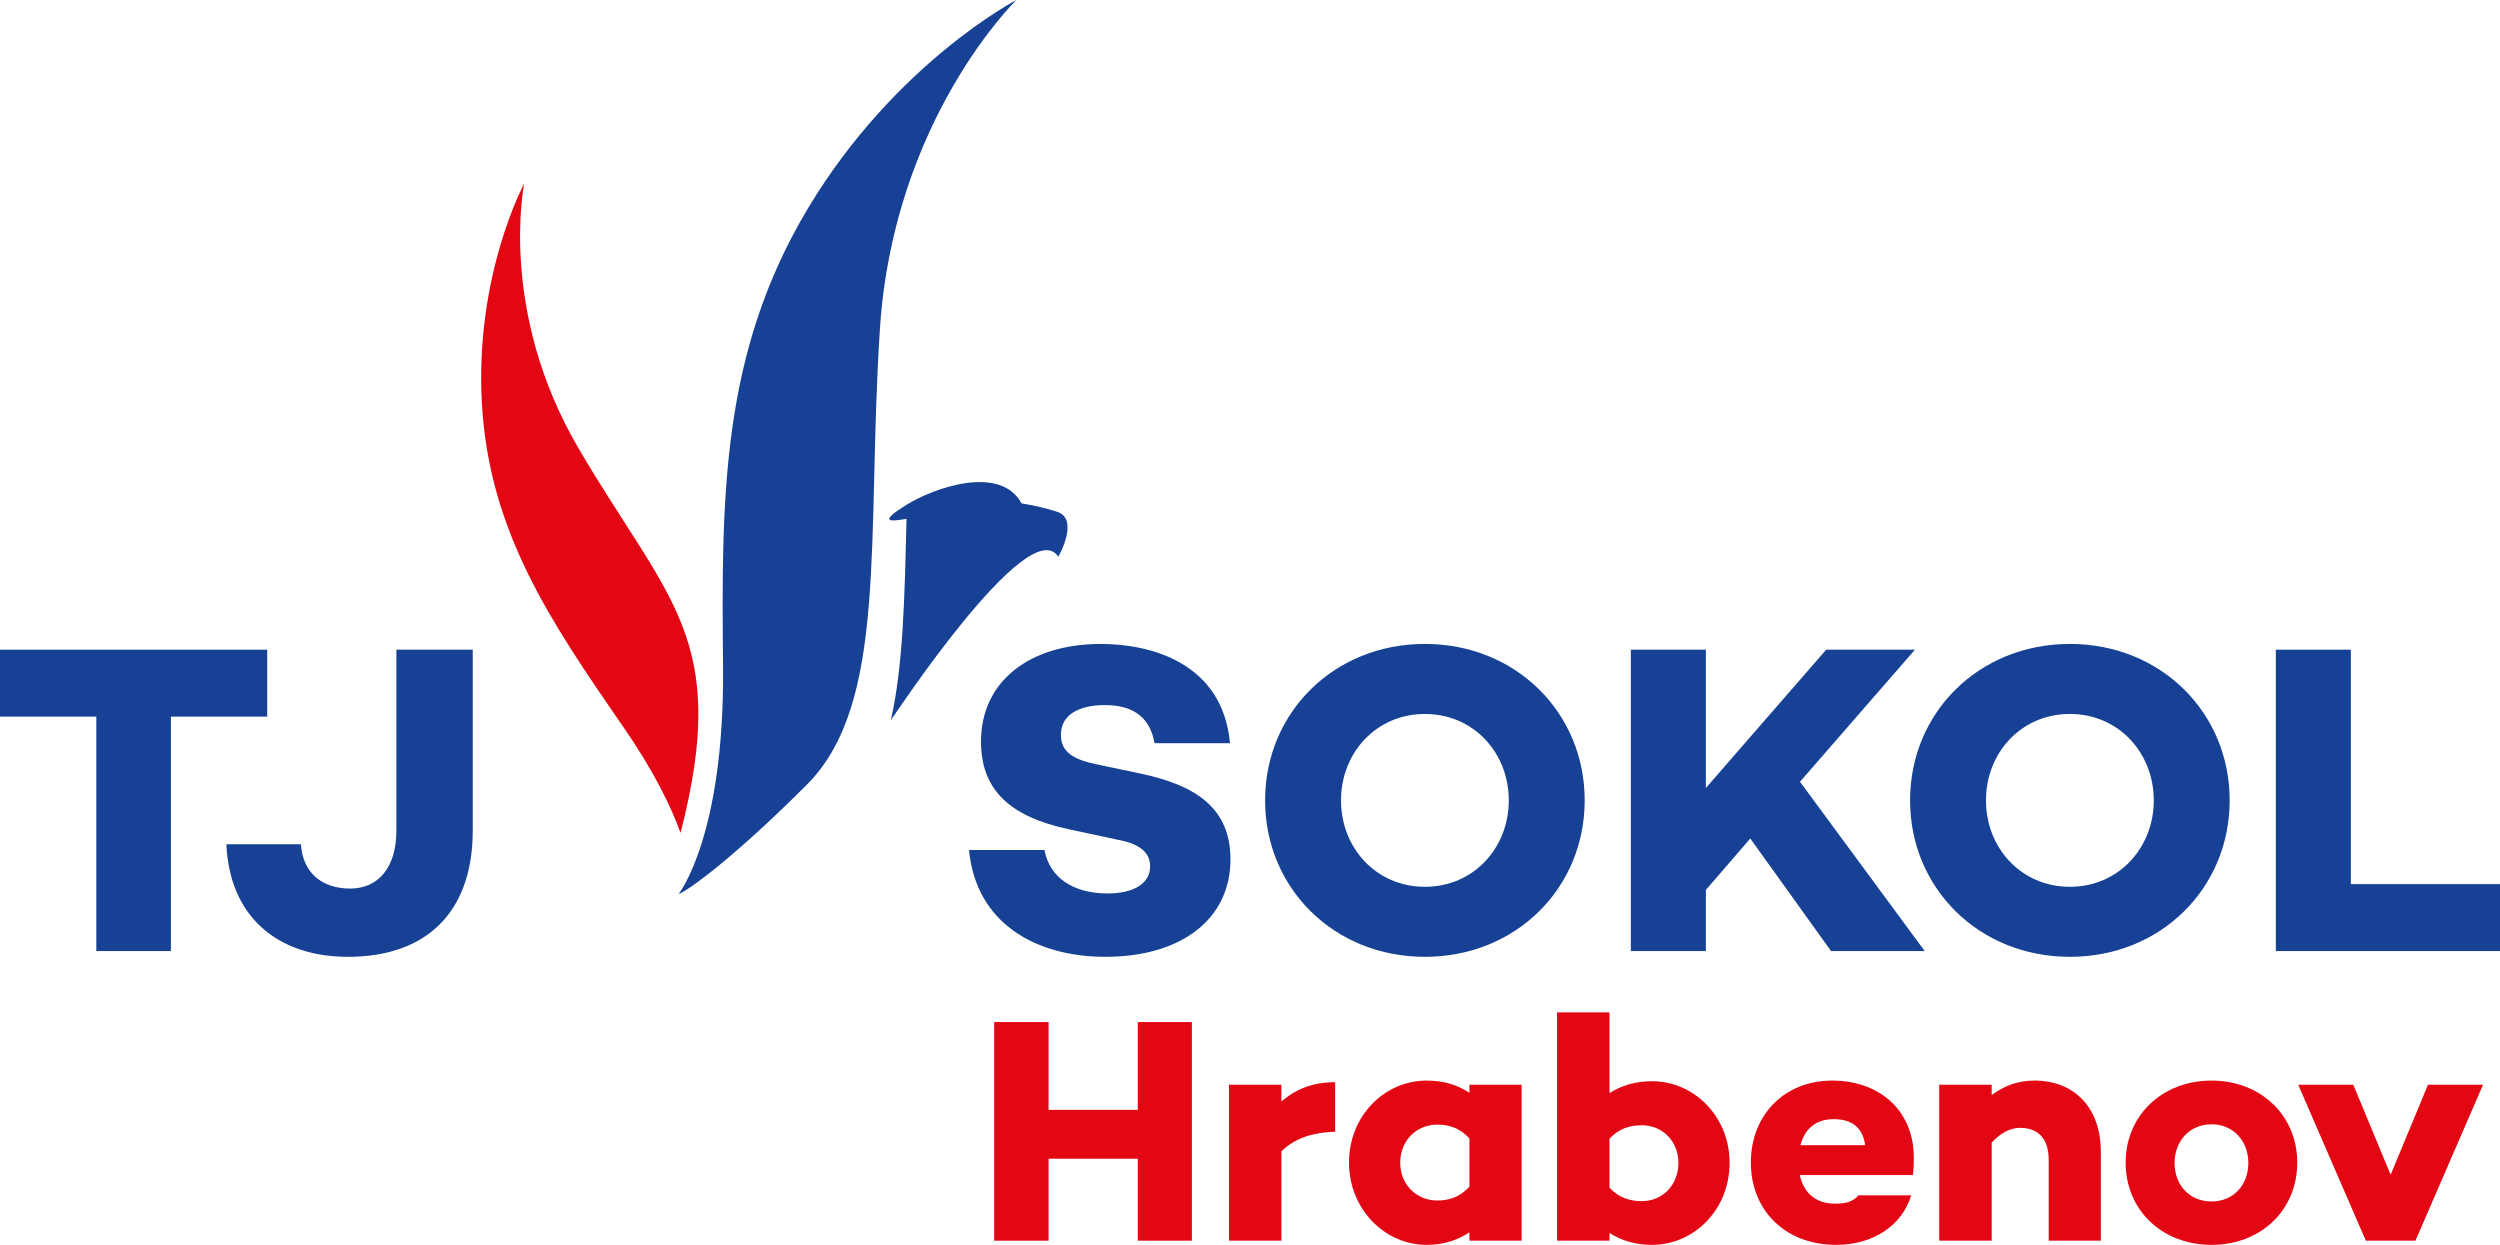
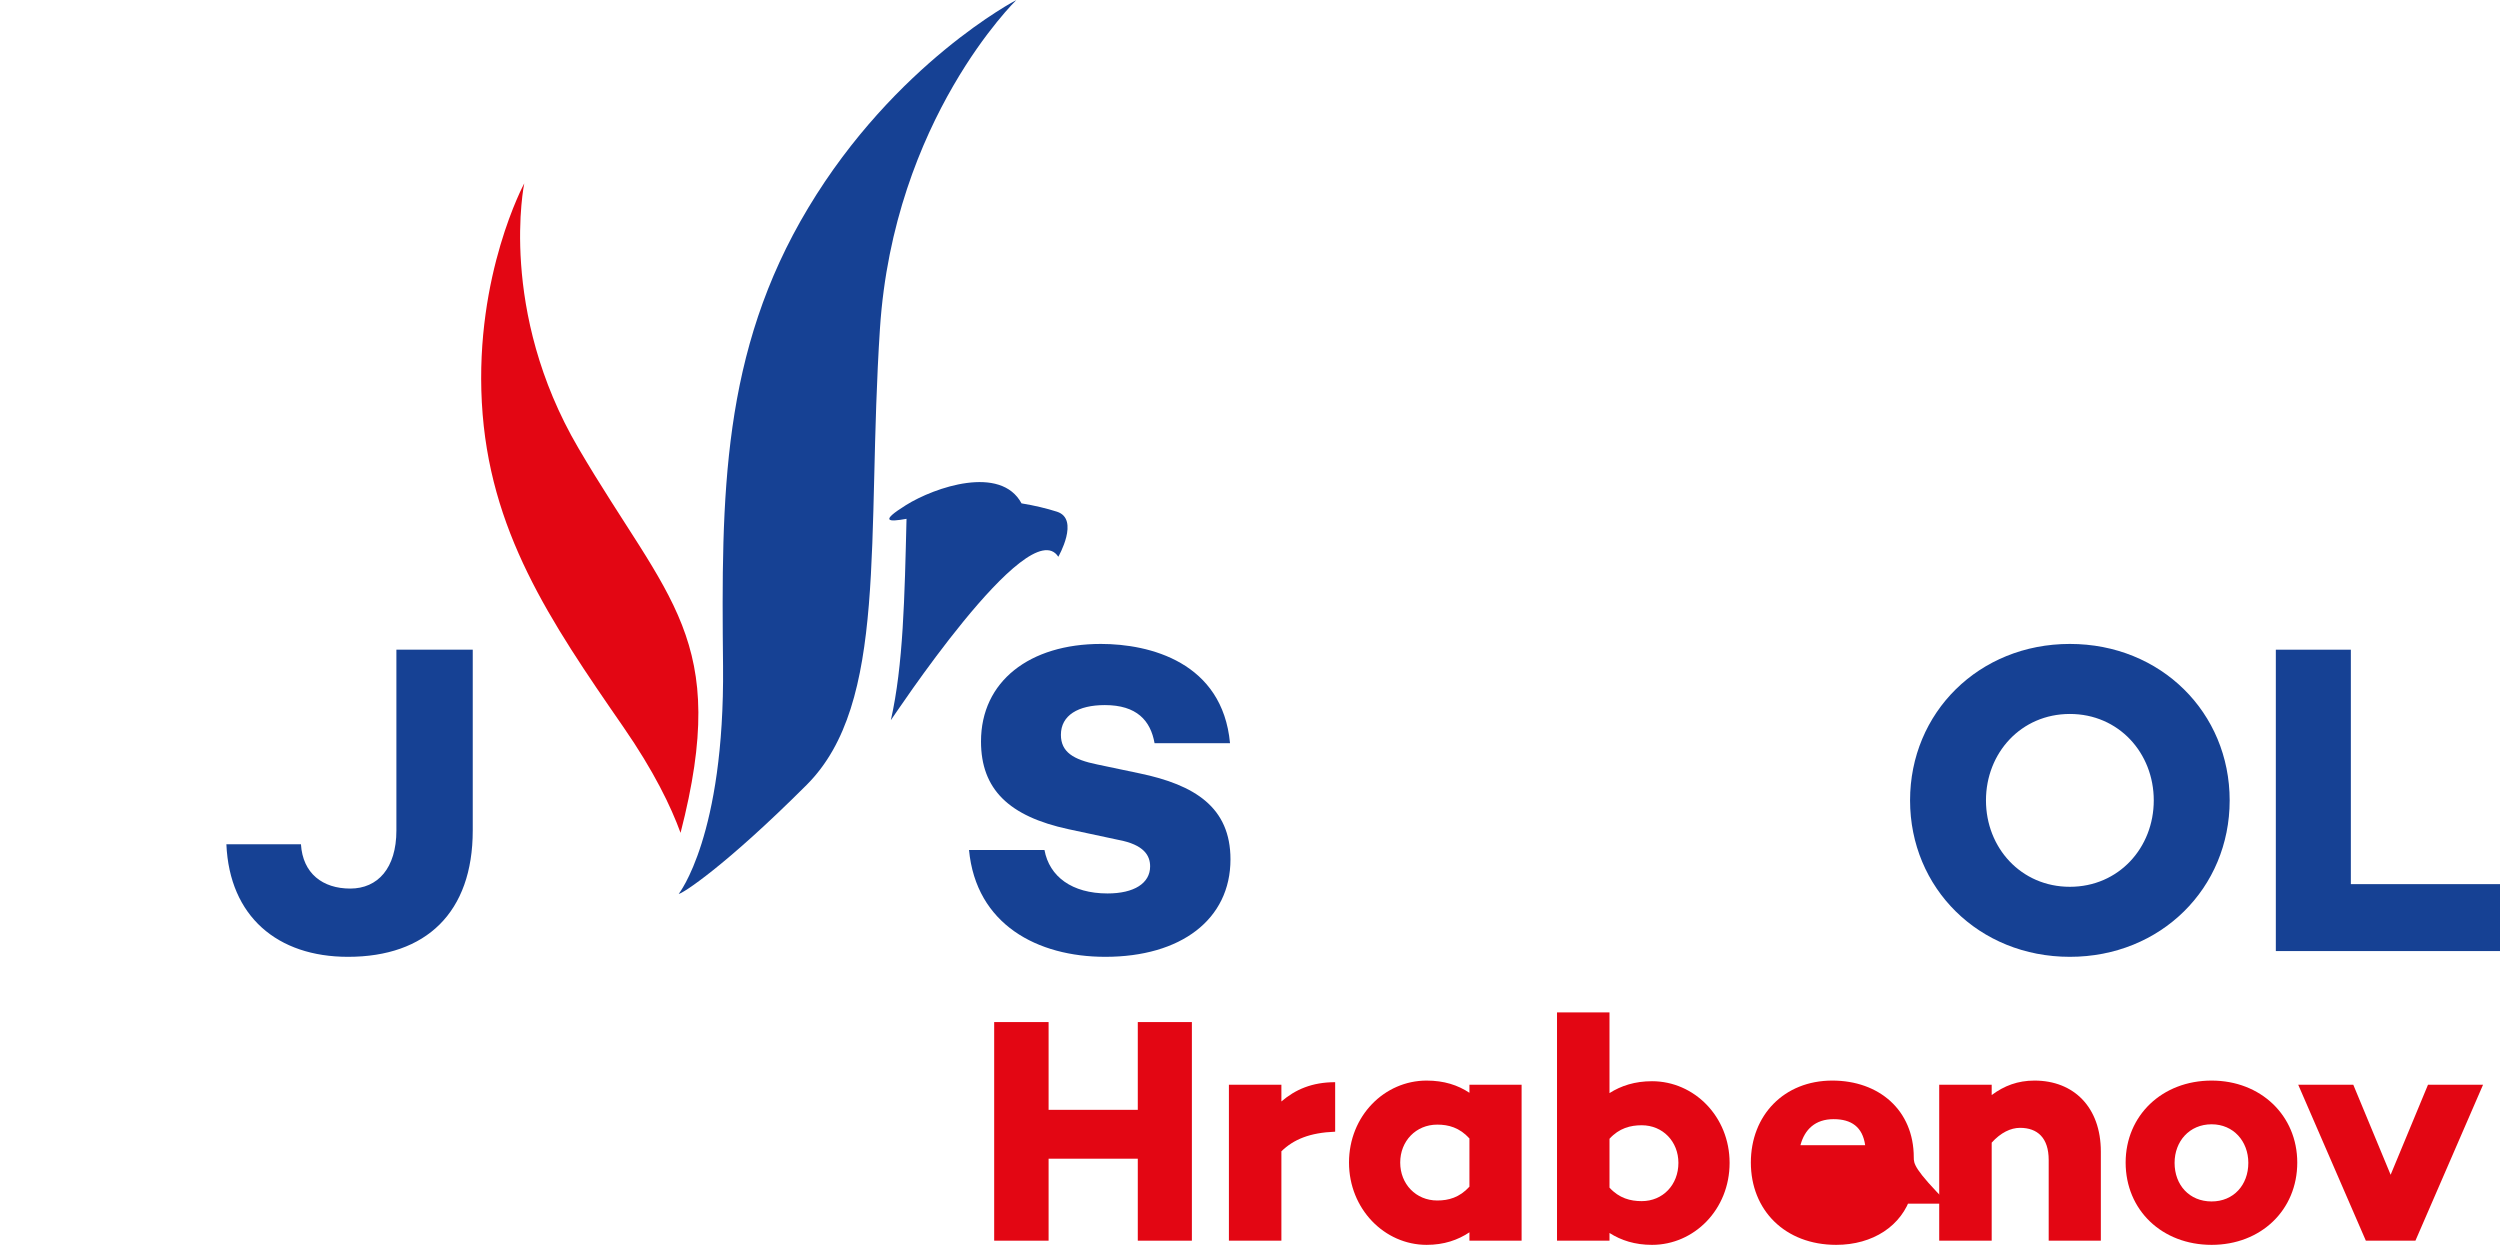
<svg xmlns="http://www.w3.org/2000/svg" version="1.1" id="Vrstva_1" x="0px" y="0px" width="688.819px" height="342.992px" viewBox="0 0 688.819 342.992" enable-background="new 0 0 688.819 342.992" xml:space="preserve">
  <g>
-     <polygon fill="#164194" points="73.628,179.008 0,179.008 0,197.447 26.541,197.447 26.541,262.044 47.088,262.044 47.088,197.447    73.628,197.447  " />
    <path fill="#164194" d="M130.255,179.008h-21.037v49.823c0,10.378-5.135,15.995-12.719,15.995c-7.583,0-13.087-4.151-13.577-12.211   H62.375c0.856,19.903,14.065,31.017,33.513,31.017c21.524,0,34.367-12.211,34.367-34.801V179.008z" />
    <path fill="#164194" d="M303.315,177.421c-19.568,0-33.021,10.256-33.021,26.866c0,13.188,7.704,20.635,24.093,24.177l13.697,2.932   c7.217,1.342,8.807,4.396,8.807,7.324c0,4.642-4.403,7.451-11.741,7.451c-9.784,0-16.022-4.641-17.367-11.969h-20.792   c1.958,20.516,18.835,29.43,37.548,29.43c20.791,0,34.49-10.26,34.49-26.865c0-14.286-9.784-20.515-25.073-23.688l-11.62-2.445   c-6.604-1.34-10.028-3.418-10.028-8.181c0-5.372,4.77-8.182,12.108-8.182c8.806,0,12.597,4.276,13.697,10.502h20.792   C336.827,182.428,316.769,177.421,303.315,177.421" />
-     <path fill="#164194" d="M392.597,244.337c-13.453,0-23.114-10.746-23.114-23.81c0-13.065,9.662-23.811,23.114-23.811   c13.455,0,23.115,10.745,23.115,23.811C415.712,233.591,406.052,244.337,392.597,244.337 M392.597,177.421   c-25.071,0-44.028,18.927-44.028,43.106c0,24.177,18.957,43.104,44.028,43.104c25.073,0,44.031-18.928,44.031-43.104   C436.628,196.348,417.67,177.421,392.597,177.421z" />
-     <polygon fill="#164194" points="504.505,262.044 530.31,262.044 495.945,215.397 527.62,179.008 503.161,179.008 470.015,217.109    470.015,179.008 449.346,179.008 449.346,262.044 470.015,262.044 470.015,245.195 482.245,231.027  " />
    <path fill="#164194" d="M570.305,244.337c-13.452,0-23.115-10.746-23.115-23.81c0-13.065,9.663-23.811,23.115-23.811   c13.455,0,23.117,10.745,23.117,23.811C593.422,233.591,583.76,244.337,570.305,244.337 M570.305,177.421   c-25.071,0-44.028,18.927-44.028,43.106c0,24.177,18.957,43.104,44.028,43.104c25.074,0,44.031-18.928,44.031-43.104   C614.336,196.348,595.379,177.421,570.305,177.421z" />
    <polygon fill="#164194" points="647.725,243.604 647.725,179.008 627.054,179.008 627.054,262.044 688.819,262.044    688.819,243.604  " />
    <path fill-rule="evenodd" clip-rule="evenodd" fill="#164194" d="M187.004,246.295c0,0,12.687-15.948,12.216-62.863   c-0.47-46.914-0.47-86.318,23.494-126.195C246.677,17.359,280.04,0,280.04,0s-33.832,32.841-37.59,90.544   c-3.76,57.703,2.349,103.208-20.206,125.727C199.691,238.789,187.943,246.295,187.004,246.295" />
    <path fill-rule="evenodd" clip-rule="evenodd" fill="#E30613" d="M187.513,229.474c-2.646-7.267-7.359-17.025-15.763-29.17   c-20.285-29.325-37.079-54.125-38.99-89.402c-1.91-35.275,11.688-60.371,11.688-60.371s-7.297,35.038,14.926,72.951   C184.142,165.733,201.315,175.825,187.513,229.474" />
    <path fill-rule="evenodd" clip-rule="evenodd" fill="#164194" d="M291.593,153.405c0,0,5.978-10.383-0.372-12.418   c-2.911-0.931-6.213-1.714-9.765-2.297c-5.717-10.647-23.871-4.496-31.862,0.499c-7.137,4.464-5.008,4.698,0.179,3.759   c-0.525,21.558-0.885,40.354-4.32,55.478C245.52,198.508,283.406,140.72,291.593,153.405" />
    <polygon fill="#E30613" points="313.492,281.608 313.492,305.79 288.917,305.79 288.917,281.608 273.924,281.608 273.924,341.841    288.917,341.841 288.917,319.253 313.492,319.253 313.492,341.841 328.396,341.841 328.396,281.608  " />
    <path fill="#E30613" d="M367.874,298.172c-6.388,0-10.998,2.037-14.815,5.314v-4.607h-14.46v42.962h14.46v-24.626   c3.375-3.276,7.808-5.135,14.815-5.403V298.172z" />
    <path fill="#E30613" d="M395.998,330.769c-5.855,0-10.202-4.517-10.202-10.452s4.347-10.453,10.202-10.453   c3.105,0,6.123,0.799,8.871,3.81v13.288C402.121,329.972,399.104,330.769,395.998,330.769 M404.869,298.879v2.217   c-3.191-2.126-7.007-3.365-11.799-3.365c-11.622,0-21.382,9.743-21.382,22.586c0,12.756,9.76,22.676,21.382,22.676   c4.792,0,8.607-1.328,11.799-3.455v2.304h14.374v-42.962H404.869z" />
    <path fill="#E30613" d="M452.331,330.945c-3.103,0-6.209-0.798-8.871-3.72v-13.464c2.662-2.923,5.769-3.722,8.871-3.722   c5.858,0,10.116,4.521,10.116,10.366C462.447,326.428,458.189,330.945,452.331,330.945 M455.172,297.906   c-4.701,0-8.516,1.24-11.712,3.276v-22.23H429v62.889h14.46v-2.126c3.196,2.038,7.011,3.277,11.712,3.277   c11.623,0,21.38-9.744,21.38-22.586C476.552,307.65,466.795,297.906,455.172,297.906z" />
-     <path fill="#E30613" d="M505.209,308.358c4.88,0,7.982,2.126,8.695,7.175h-17.833C497.224,311.192,500.152,308.358,505.209,308.358    M527.299,318.9c0-13.021-9.582-21.17-22.445-21.17c-13.309,0-22.446,9.564-22.446,22.586c0,13.108,9.403,22.676,23.512,22.676   c10.113,0,18.098-5.228,20.668-13.642H512.04c-1.332,1.595-3.194,2.302-6.389,2.302c-5.855,0-8.783-3.452-9.76-7.883h31.141   C527.299,322.089,527.299,320.582,527.299,318.9z" />
+     <path fill="#E30613" d="M505.209,308.358c4.88,0,7.982,2.126,8.695,7.175h-17.833C497.224,311.192,500.152,308.358,505.209,308.358    M527.299,318.9c0-13.021-9.582-21.17-22.445-21.17c-13.309,0-22.446,9.564-22.446,22.586c0,13.108,9.403,22.676,23.512,22.676   c10.113,0,18.098-5.228,20.668-13.642H512.04c-1.332,1.595-3.194,2.302-6.389,2.302h31.141   C527.299,322.089,527.299,320.582,527.299,318.9z" />
    <path fill="#E30613" d="M560.567,297.73c-4.614,0-8.34,1.416-11.801,3.984v-2.836h-14.461v42.962h14.461v-27.015   c2.486-2.746,5.236-4.075,7.809-4.075c4.79,0,7.896,2.745,7.896,8.857v22.232h14.369v-24.536   C578.841,305.081,571.392,297.73,560.567,297.73" />
    <path fill="#E30613" d="M609.36,331.034c-6.121,0-10.203-4.517-10.203-10.628c0-5.937,4.082-10.633,10.203-10.633   c6.031,0,10.115,4.696,10.115,10.633C619.476,326.518,615.392,331.034,609.36,331.034 M609.36,297.73   c-13.661,0-23.688,9.654-23.688,22.586c0,13.108,10.026,22.676,23.688,22.676c13.575,0,23.598-9.567,23.598-22.676   C632.958,307.385,622.936,297.73,609.36,297.73z" />
    <polygon fill="#E30613" points="668.979,298.879 658.686,323.684 648.396,298.879 633.225,298.879 651.855,341.841    665.517,341.841 684.148,298.879  " />
  </g>
</svg>